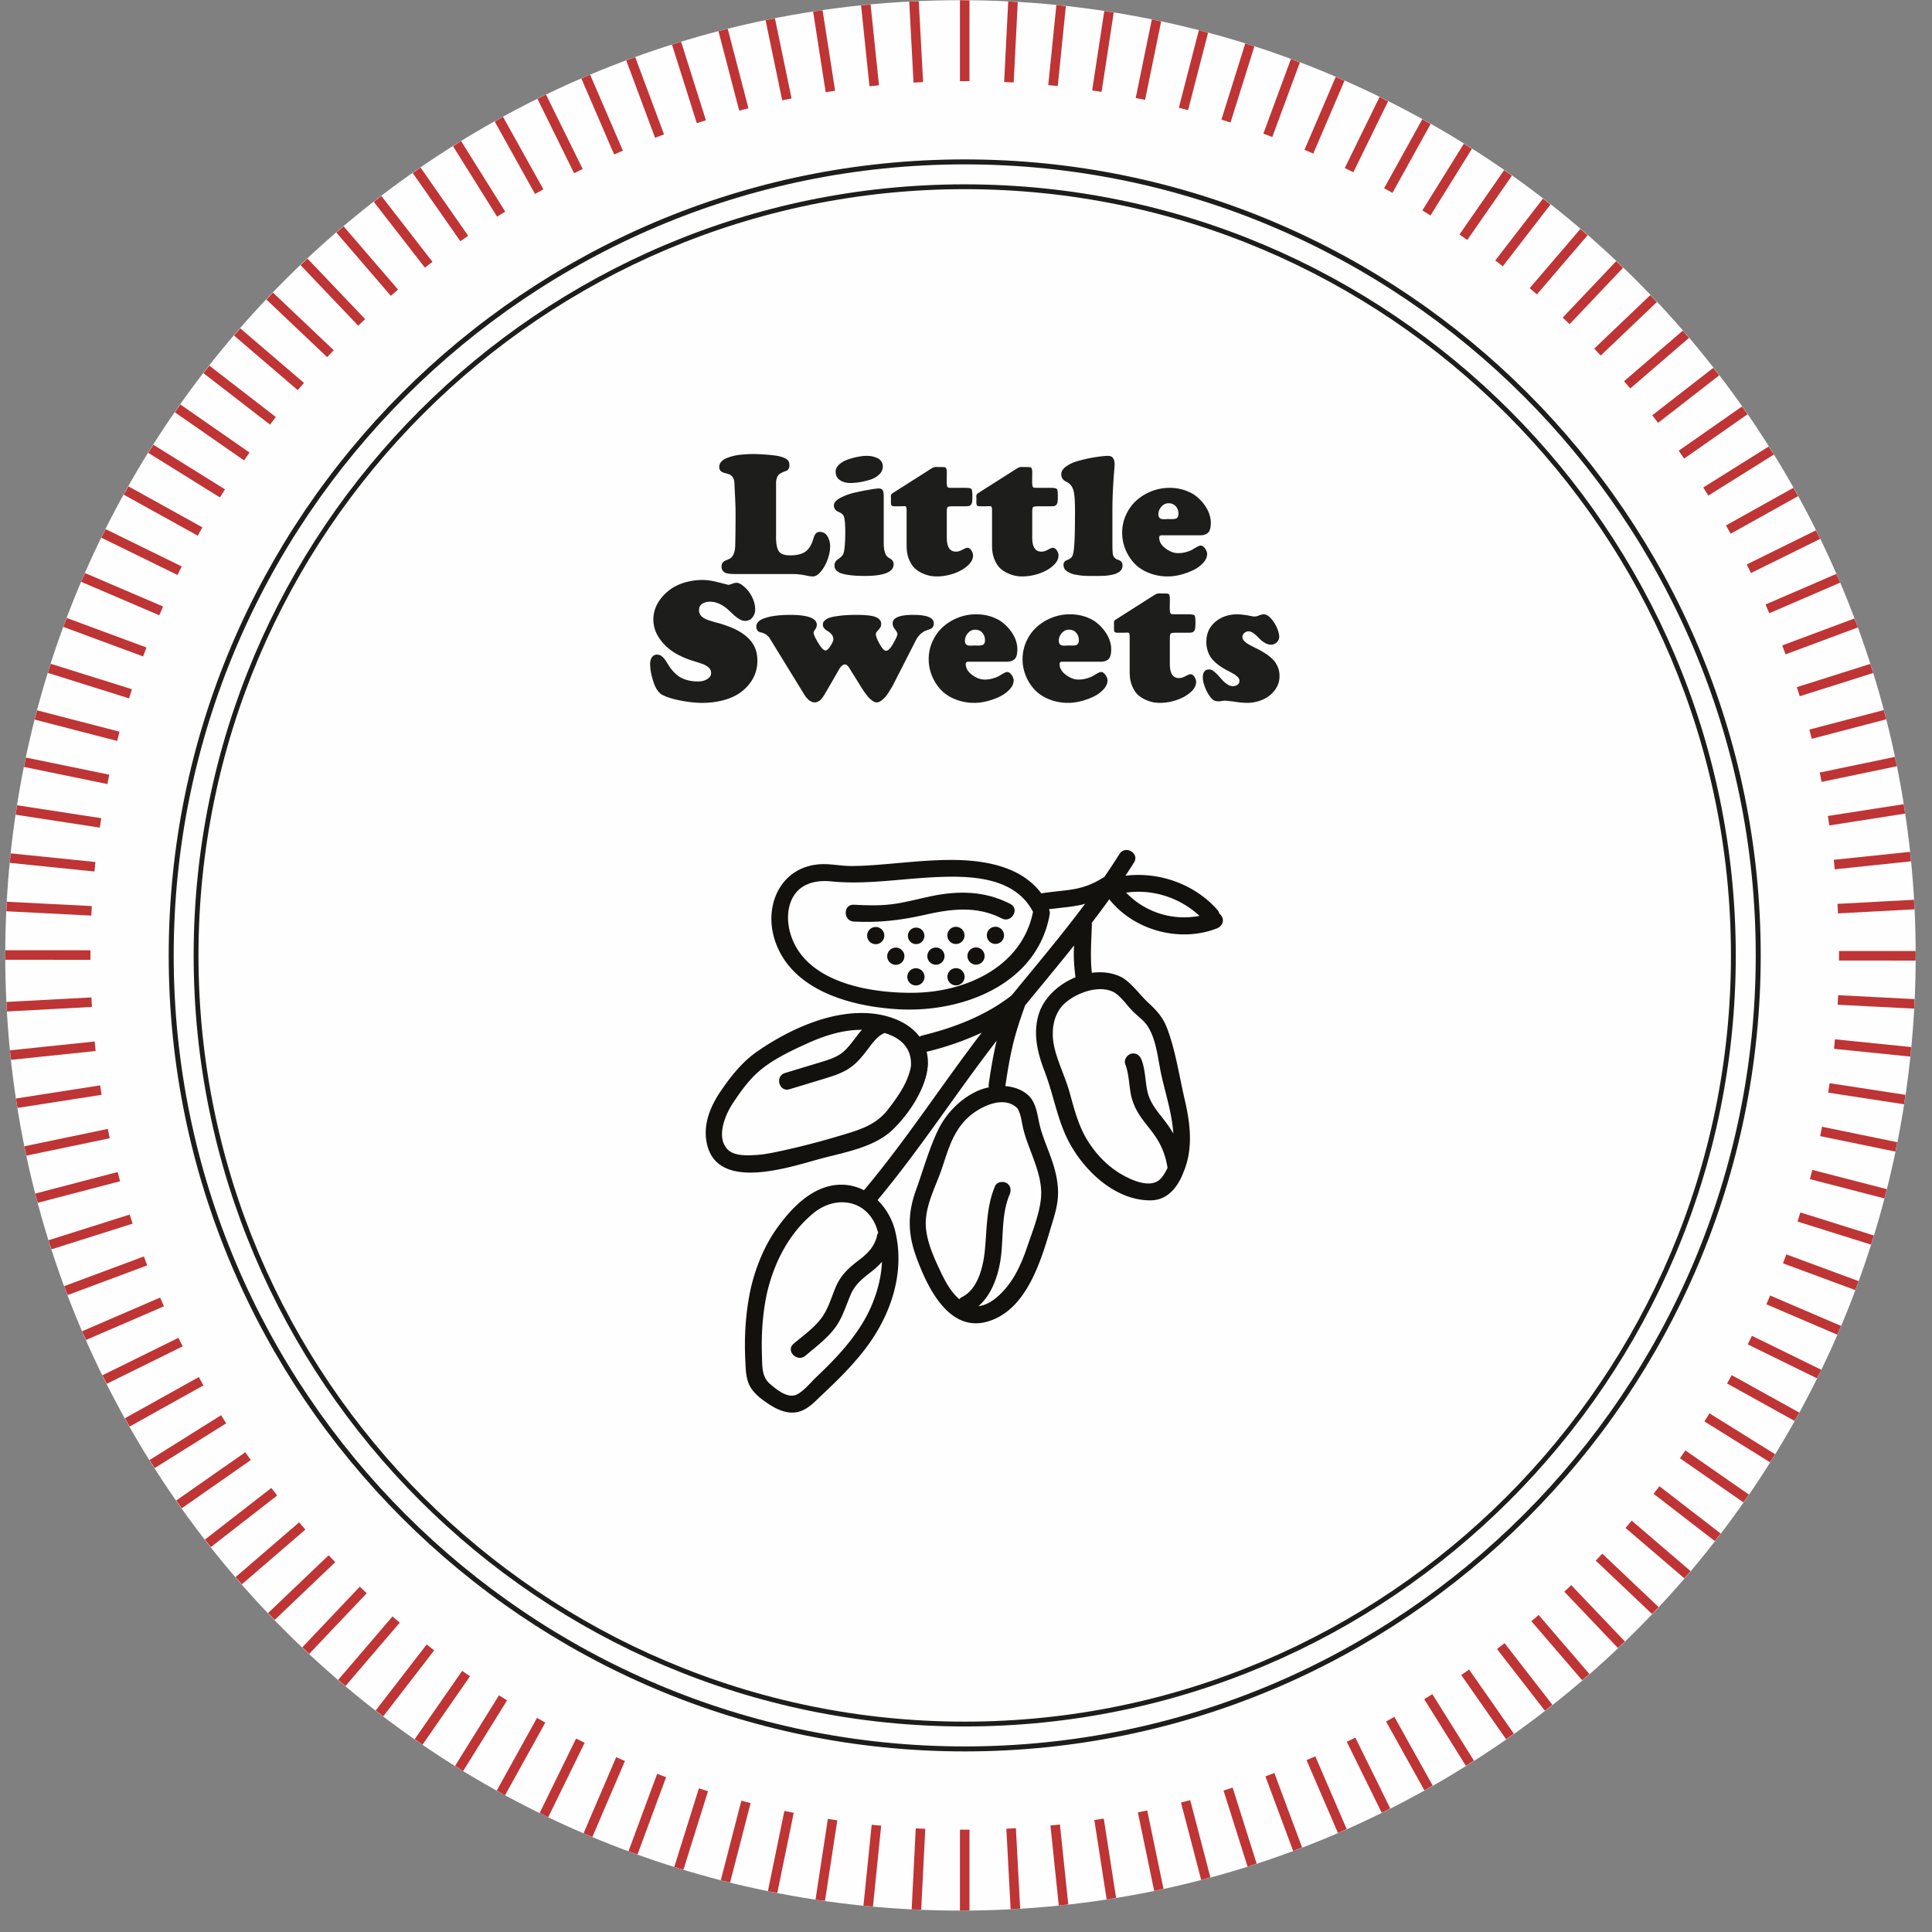
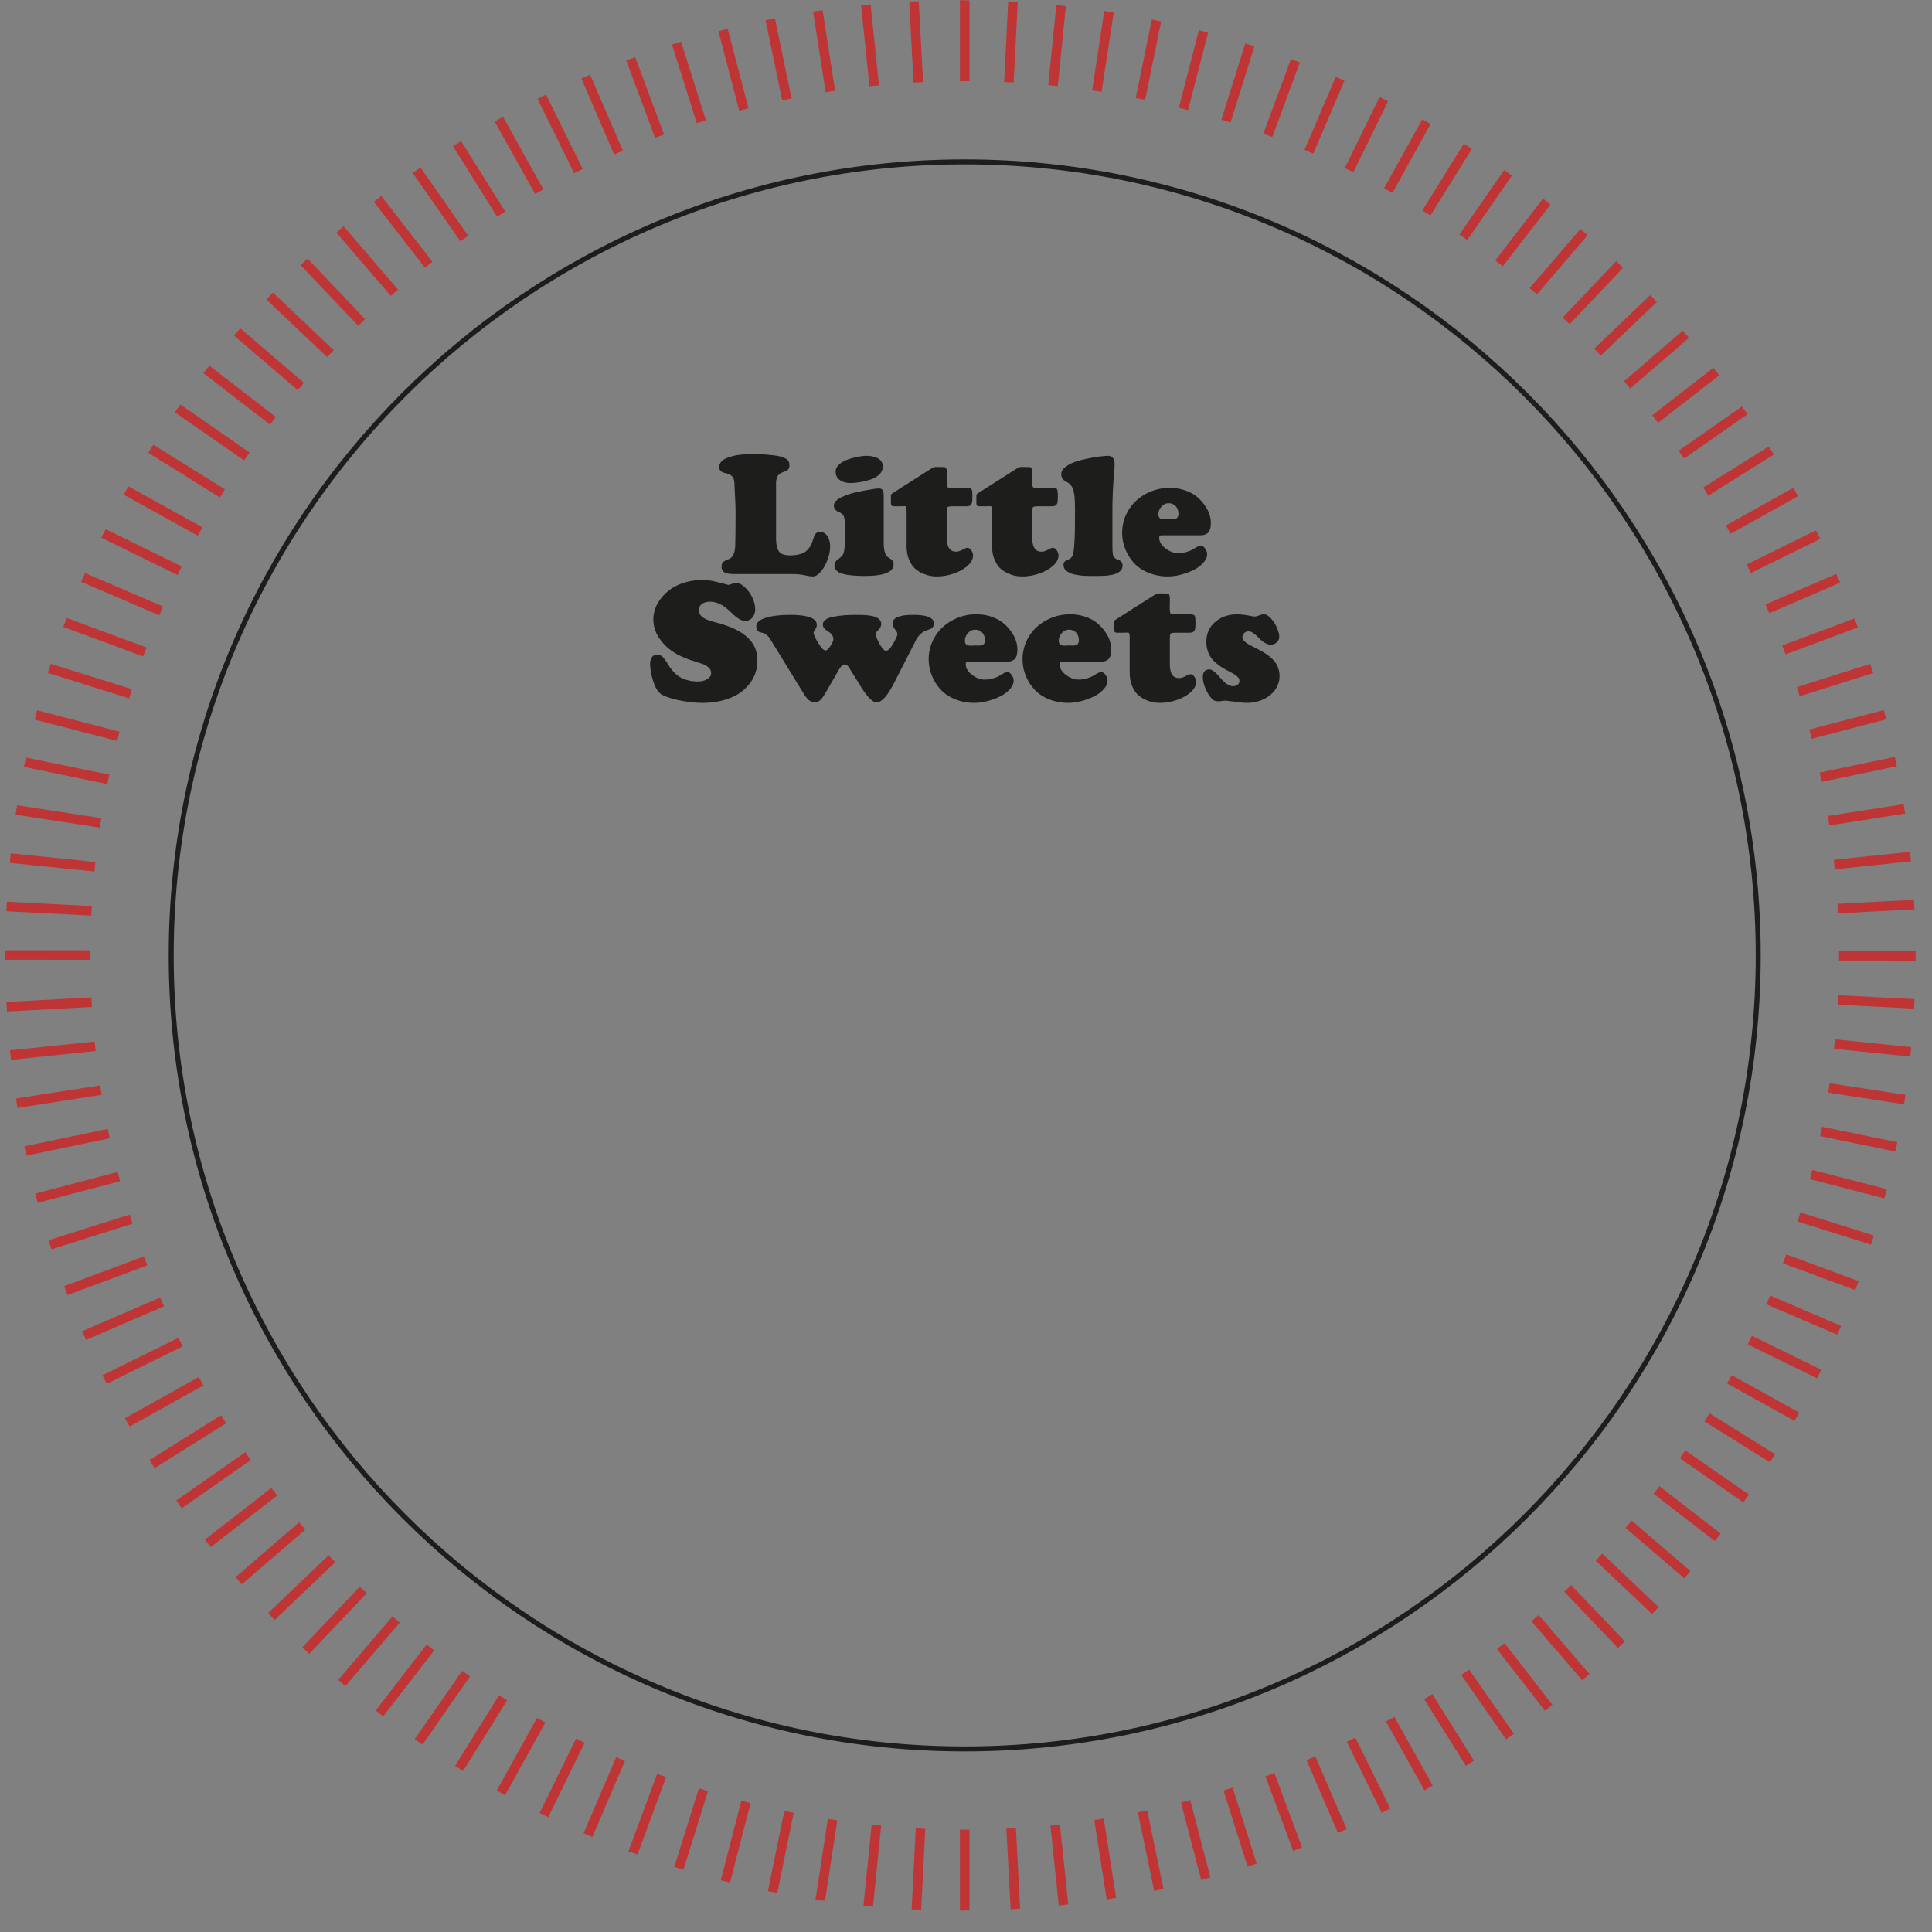
<svg xmlns="http://www.w3.org/2000/svg" width="172" height="172">
  <rect width="100%" height="100%" fill="#808080" stroke="none" />
  <g fill="none" fill-rule="evenodd">
-     <path fill="#FEFEFE" d="M170.547 85.056c0-46.966-38.073-85.039-85.039-85.039S.468 38.09.468 85.057c0 46.965 38.074 85.038 85.04 85.038 46.966 0 85.04-38.073 85.04-85.039" />
    <path fill="#BF3434" d="M86.31 7.22V.039c-.268-.003-.532-.021-.802-.021h-.047v7.204h.85ZM85.461 162.892v7.203l.047.001c.27 0 .534-.018.803-.02v-7.184h-.85ZM90.245 7.342l.362-7.16c-.283-.016-.563-.043-.848-.057l-.363 7.174.85.043ZM81.527 162.771l-.365 7.215c.281.014.567.01.849.021l.365-7.193-.849-.043ZM94.169 7.662 94.89.544c-.282-.031-.561-.071-.844-.1l-.724 7.132.846.086ZM77.603 162.45l-.732 7.21c.281.03.567.04.848.066l.73-7.19-.846-.085ZM98.07 8.18l1.08-7.06c-.28-.045-.558-.1-.839-.141l-1.08 7.072.84.129ZM73.702 161.933l-1.1 7.19c.28.041.564.066.844.106l1.096-7.167-.84-.129ZM101.942 8.894l1.432-6.981c-.278-.06-.551-.13-.83-.186l-1.435 6.996.833.17ZM69.83 161.22l-1.466 7.147c.277.056.56.095.837.15l1.462-7.128-.833-.17ZM105.77 9.803l1.78-6.884c-.274-.074-.542-.16-.818-.231l-1.783 6.902.822.213ZM66 160.31l-1.83 7.084c.274.071.553.128.828.196l1.826-7.067-.823-.213ZM109.55 10.904l2.12-6.769c-.27-.087-.534-.187-.805-.272l-2.126 6.787.811.254ZM62.221 159.209l-2.192 7c.27.084.544.159.816.242l2.188-6.988-.812-.254ZM113.269 12.195l2.452-6.634c-.265-.1-.524-.214-.791-.312l-2.458 6.651.797.295ZM58.504 157.918l-2.55 6.894c.267.099.534.192.8.287l2.547-6.886-.797-.295ZM116.917 13.673l2.776-6.483c-.259-.114-.514-.24-.775-.35l-2.782 6.498.781.335ZM54.855 156.44l-2.899 6.769c.26.112.52.225.781.334l2.9-6.769-.782-.334ZM120.486 15.333l3.091-6.315c-.254-.127-.502-.263-.757-.388l-3.098 6.329.764.374ZM51.286 154.78l-3.242 6.625c.254.125.504.257.76.379l3.246-6.631-.764-.373ZM123.967 17.171l3.396-6.132c-.247-.14-.489-.286-.738-.424l-3.402 6.144.744.412ZM47.805 152.94l-3.578 6.463c.247.138.487.288.736.423l3.585-6.473-.743-.412ZM127.35 19.183l3.69-5.934c-.238-.152-.474-.309-.715-.459l-3.697 5.944.723.45ZM44.422 150.93l-3.906 6.28c.241.15.474.311.716.46l3.912-6.292-.722-.449ZM130.627 21.363l3.974-5.723c-.23-.164-.46-.33-.692-.492l-3.979 5.731.697.484ZM41.145 148.75l-4.224 6.083c.233.162.459.333.693.492l4.229-6.091-.698-.484ZM133.79 23.707l4.246-5.501c-.222-.175-.443-.352-.668-.525l-4.25 5.506.671.52ZM37.982 146.406l-4.532 5.87c.224.174.443.354.668.525l4.537-5.875-.673-.52ZM136.83 26.207l4.508-5.266c-.213-.186-.427-.373-.642-.557l-4.512 5.27.646.553ZM34.942 143.906l-4.83 5.642c.214.185.425.374.642.556l4.834-5.645-.646-.553ZM139.74 28.858l4.76-5.021-.616-.587-4.76 5.023.616.585ZM32.032 141.255l-5.118 5.4c.205.194.408.392.615.585l5.12-5.4-.617-.585ZM142.512 31.652l4.998-4.766c-.193-.207-.39-.41-.586-.615l-4.998 4.766.586.615ZM29.26 138.46l-5.395 5.144c.195.206.39.411.587.615l5.394-5.143-.587-.615ZM145.14 34.583l5.225-4.501c-.183-.216-.37-.428-.556-.642l-5.224 4.499.555.644ZM26.632 135.529l-5.659 4.874c.185.215.37.43.557.643l5.657-4.872-.555-.645ZM147.615 37.643l5.441-4.227c-.172-.225-.35-.445-.525-.668l-5.437 4.224.521.671ZM24.156 132.47l-5.91 4.59c.173.224.35.447.525.67l5.906-4.589-.52-.672ZM149.934 40.825l5.643-3.943c-.16-.234-.33-.461-.492-.693l-5.637 3.939.486.697ZM21.838 129.288l-6.148 4.296c.162.233.328.462.493.693l6.142-4.292-.487-.697ZM152.088 44.12l5.833-3.652c-.149-.24-.308-.476-.459-.716l-5.825 3.646.451.721ZM19.684 125.994l-6.372 3.988c.15.24.306.477.46.716l6.363-3.983-.45-.721ZM154.072 47.518l6.008-3.35c-.137-.249-.285-.49-.424-.737l-5.998 3.345.414.742ZM17.7 122.594l-6.58 3.67c.137.248.283.49.423.736l6.57-3.664-.414-.742ZM155.883 51.014l6.168-3.042c-.124-.255-.261-.502-.388-.756l-6.155 3.035.375.763ZM15.889 119.1l-6.771 3.338c.125.255.26.503.387.757l6.76-3.333-.376-.762ZM157.514 54.595l6.312-2.725c-.11-.26-.236-.514-.35-.774l-6.298 2.72.336.78ZM14.257 115.517l-6.944 2.998c.112.261.236.515.35.775l6.931-2.993-.337-.78ZM158.963 58.256l6.437-2.401c-.097-.267-.21-.526-.31-.792l-6.424 2.396.297.797ZM12.81 111.857l-7.099 2.647c.098.267.211.526.312.79l7.083-2.64-.297-.797ZM160.224 61.984l6.542-2.07c-.084-.27-.18-.537-.265-.807l-6.533 2.066.256.811ZM11.547 108.128l-7.23 2.288c.083.271.184.535.271.805l7.216-2.282-.257-.81ZM161.296 65.772l6.628-1.734c-.07-.275-.148-.547-.22-.821l-6.623 1.733.215.822ZM10.476 104.34l-7.34 1.92c.07.276.155.545.23.82l7.325-1.917-.215-.822ZM162.175 69.609l6.698-1.395c-.056-.278-.118-.554-.177-.831l-6.695 1.394.174.832ZM9.598 100.504 2.17 102.05c.056.279.125.553.184.83l7.416-1.544-.173-.832ZM162.858 73.485l6.752-1.053c-.042-.28-.09-.559-.133-.839l-6.75 1.052.13.84ZM8.914 96.628l-7.492 1.168c.042.28.094.559.138.839l7.485-1.167-.13-.84ZM163.344 77.392l6.789-.71c-.028-.282-.061-.563-.091-.845l-6.786.709.088.846ZM8.428 92.721l-7.54.788c.029.283.066.563.097.845l7.53-.787-.087-.846ZM163.632 81.317l6.812-.365c-.014-.284-.035-.565-.051-.848l-6.806.364.045.849ZM8.14 88.796.572 89.2c.014.284.037.565.053.849l7.56-.405-.047-.85ZM163.722 85.514l6.814.003c0-.154.012-.306.012-.46 0-.13-.01-.259-.01-.39l-6.816-.003v.85ZM8.05 84.599l-7.57-.003c0 .154-.011.306-.011.46 0 .13.01.259.01.389l7.571.004v-.85ZM163.599 89.448l6.81.348c.016-.283.028-.566.04-.849l-6.807-.348-.043.85ZM8.173 80.665.61 80.279c-.016.282-.029.565-.042.848l7.562.387.043-.85ZM163.277 93.372l6.791.692c.03-.281.054-.564.081-.846l-6.786-.692-.086.846ZM8.495 76.741l-7.538-.768c-.03.281-.057.563-.084.845l7.536.77.086-.847ZM162.758 97.274l6.756 1.036c.043-.28.081-.561.122-.841l-6.749-1.035-.129.84ZM9.014 72.84l-7.492-1.15c-.044.28-.086.56-.128.84l7.491 1.15.13-.84ZM162.041 101.144l6.703 1.378c.058-.277.111-.556.166-.834l-6.697-1.377-.172.833ZM9.73 68.968l-7.424-1.526c-.058.277-.118.554-.173.833l7.426 1.526.171-.833ZM161.131 104.974l6.631 1.716c.072-.274.141-.548.21-.823l-6.628-1.716-.213.823ZM10.64 65.14l-7.334-1.9c-.072.274-.15.546-.22.822l7.342 1.9.213-.823ZM160.028 108.752l6.541 2.051c.085-.27.172-.54.255-.811l-6.542-2.052-.254.812ZM11.744 61.36 4.52 59.095c-.087.27-.182.536-.266.808l7.236 2.27.254-.813ZM158.735 112.47l6.433 2.38c.1-.265.203-.528.3-.794l-6.438-2.383-.295.797ZM13.037 57.643l-7.093-2.625c-.1.265-.214.524-.312.791l7.11 2.631.295-.797ZM157.257 116.118l6.307 2.704c.113-.26.235-.515.345-.777l-6.318-2.708-.334.78ZM14.516 53.995 7.575 51.02c-.114.26-.24.513-.35.775l6.956 2.982.335-.78ZM155.595 119.686l6.166 3.021c.126-.254.264-.501.387-.756l-6.18-3.029-.373.764ZM16.177 50.426l-6.77-3.317c-.127.254-.264.502-.388.757l6.784 3.324.374-.764ZM153.755 123.167l6.008 3.33c.138-.247.288-.488.424-.737l-6.02-3.337-.412.744ZM18.017 46.947l-6.581-3.648c-.14.247-.287.488-.424.737l6.593 3.654.412-.743ZM151.741 126.547l5.836 3.633c.151-.24.31-.474.458-.715l-5.845-3.639-.449.721ZM20.03 43.565l-6.375-3.968c-.152.239-.31.474-.459.715l6.385 3.975.45-.722ZM149.56 129.824l5.649 3.926c.162-.232.332-.46.492-.692l-5.656-3.931-.484.697ZM22.212 40.288l-6.154-4.277c-.164.232-.33.46-.493.693l6.162 4.282.485-.698ZM147.215 132.986l5.449 4.21c.174-.223.353-.442.525-.668l-5.454-4.214-.52.672ZM24.557 37.127l-5.918-4.573c-.175.222-.353.443-.526.668l5.924 4.578.52-.673ZM144.714 136.025l5.235 4.486c.185-.214.374-.425.556-.642l-5.238-4.49-.553.646ZM27.058 34.087 21.39 29.23c-.186.213-.372.426-.556.642l5.672 4.861.553-.646ZM142.062 138.934l5.01 4.753c.195-.206.393-.409.587-.616l-5.011-4.754-.586.617ZM29.71 31.179l-5.407-5.13-.586.616 5.408 5.13.585-.616ZM139.267 141.705l4.772 5.01c.206-.195.412-.39.615-.586l-4.772-5.01-.615.586ZM32.506 28.408l-5.132-5.387c-.207.193-.41.39-.615.586l5.132 5.387.615-.586ZM136.334 144.332l4.524 5.257c.215-.185.43-.37.642-.557l-4.52-5.255-.646.555ZM35.438 25.781l-4.847-5.632c-.216.183-.428.372-.642.557l4.844 5.63.645-.555ZM133.273 146.806l4.264 5.493c.224-.173.446-.349.669-.525l-4.261-5.489-.672.521ZM38.5 23.307l-4.55-5.862c-.226.172-.446.35-.67.525l4.547 5.858.672-.521ZM130.091 149.123l3.992 5.718c.233-.162.462-.328.693-.492l-3.988-5.712-.697.486ZM41.681 20.99l-4.243-6.078c-.233.161-.46.33-.692.493l4.238 6.071.697-.486ZM126.795 151.276l3.71 5.93c.24-.15.477-.305.715-.458l-3.704-5.923-.72.45ZM44.977 18.837 41.05 12.56c-.241.149-.475.308-.715.459l3.92 6.269.72-.451ZM123.396 153.26l3.416 6.13c.248-.138.49-.284.737-.424l-3.411-6.12-.742.413ZM48.377 16.854l-3.6-6.46c-.248.136-.49.285-.736.424l3.594 6.45.742-.414ZM119.9 155.068l3.112 6.317c.254-.125.503-.26.756-.387l-3.106-6.305-.762.375ZM51.873 15.044l-3.264-6.626c-.256.124-.503.262-.757.388l3.258 6.614.763-.376ZM116.317 156.698l2.798 6.487c.26-.112.515-.236.775-.35l-2.792-6.473-.781.336ZM55.455 13.415l-2.918-6.766c-.26.11-.517.23-.777.344l2.915 6.759.78-.337ZM112.655 158.145l2.474 6.64c.266-.099.526-.21.791-.312l-2.468-6.625-.797.297ZM59.116 11.968l-2.565-6.886c-.267.096-.53.199-.796.298l2.564 6.885.797-.297ZM108.927 159.405l2.14 6.776c.27-.085.536-.185.806-.272l-2.135-6.76-.811.256ZM62.845 10.708l-2.207-6.987c-.27.083-.542.167-.812.252l2.208 6.991.811-.256ZM105.139 160.474l1.8 6.894c.275-.072.544-.158.818-.232l-1.796-6.877-.822.215ZM66.633 9.638l-1.845-7.067c-.275.07-.55.135-.825.206l1.848 7.076.822-.215ZM101.301 161.352l1.453 6.991c.278-.057.55-.13.828-.19l-1.449-6.975-.832.174ZM70.47 8.762l-1.48-7.128c-.278.055-.558.103-.835.16l1.483 7.14.832-.172ZM97.425 162.033l1.099 7.07c.282-.042.557-.102.837-.148l-1.096-7.053-.84.13ZM74.347 8.08 73.232.91c-.28.042-.562.074-.842.117l1.117 7.184.84-.131ZM93.518 162.518l.742 7.131c.283-.029.561-.075.844-.107l-.74-7.112-.846.088ZM78.254 7.595 77.506.404c-.282.026-.566.043-.847.072l.749 7.207.846-.088ZM89.593 162.804l.381 7.174c.284-.015.564-.047.848-.064l-.38-7.155-.849.045ZM82.18 7.308 81.795.111c-.282.012-.567.016-.849.031l.383 7.211.85-.045Z" />
-     <path fill="#1D1D1B" d="M85.883 16.841c-37.612 0-68.213 30.601-68.213 68.218 0 37.612 30.601 68.213 68.213 68.213 37.617 0 68.218-30.601 68.218-68.213 0-37.617-30.6-68.218-68.218-68.218m0 136.86c-37.852 0-68.643-30.79-68.643-68.642 0-37.853 30.791-68.648 68.643-68.648 37.852 0 68.647 30.795 68.647 68.648 0 37.852-30.795 68.642-68.647 68.642" />
    <path fill="#1D1D1B" d="M85.883 14.634c-38.829 0-70.42 31.59-70.42 70.425 0 38.829 31.591 70.42 70.42 70.42 38.834 0 70.425-31.591 70.425-70.42 0-38.834-31.59-70.425-70.425-70.425m0 141.289c-39.077 0-70.864-31.787-70.864-70.864 0-39.077 31.787-70.868 70.864-70.868 39.077 0 70.868 31.79 70.868 70.868 0 39.077-31.79 70.864-70.868 70.864" />
-     <path fill="#13110E" d="M89.95 80.474c-2.281-1.172-4.626-1.197-7.092-.681-1.167.243-2.322.573-3.508.715-1.11.133-2.226.096-3.338.037-.965-.052-.962 1.449 0 1.5 2.16.114 4.146-.105 6.252-.586 2.382-.544 4.67-.85 6.929.31.857.44 1.617-.853.757-1.295" />
-     <path fill="#13110E" d="M100.255 79.469c2.36-.34 4.789.444 6.53 2.068a7.157 7.157 0 0 1-6.53-2.068m-7.59 27.302c-.159 1.395-.754 2.874-1.205 4.2-.444 1.31-1.003 2.622-1.899 3.69-.611.73-1.486 1.525-2.452 1.622 1.103-.94 1.678-2.5 1.922-3.874.355-2 .047-4.154.851-6.06.159-.376.11-.8-.269-1.026-.312-.187-.869-.104-1.026.269-.778 1.842-.716 3.744-.906 5.695-.142 1.45-.595 3.458-2.023 4.177a.713.713 0 0 0-.251.199c-.747-.63-1.259-1.587-1.658-2.43-.663-1.398-1.431-3.067-1.322-4.65.111-1.614.957-3.134 1.458-4.648.538-1.63.997-3.254 2.304-4.455 1.015-.933 3.162-2.035 4.388-.81.309.516.365 1.11.491 1.692.165.762.457 1.492.728 2.222.499 1.342 1.035 2.727.869 4.187m6.55-18.411c.65.434 1.049 1.064 1.583 1.618.44.455.998.822 1.353 1.354.812 1.216.933 2.97 1.241 4.367.35 1.593.957 3.439 1.065 5.218-.334-.583-.74-1.115-1.162-1.647-.526-.663-.984-1.325-1.157-2.167-.19-.924-.172-1.876-.514-2.767-.145-.378-.504-.64-.922-.524-.362.1-.67.543-.524.923.321.838.327 1.729.483 2.604.157.876.548 1.646 1.078 2.354.5.668 1.053 1.29 1.455 2.025.383.698.635 1.472.748 2.262-.136.283-.294.56-.496.825-.887 1.168-2.811.23-3.807-.382-1.129-.697-2.068-1.701-2.775-2.818-.857-1.353-1.221-2.86-1.65-4.383-.382-1.356-1.04-2.633-1.352-4.007-.313-1.375-.126-2.99 1-3.951 1.071-.916 3.048-1.63 4.353-.904m-21.031 21.392c-.037.065-.075.127-.094.213-.214.99-.82 1.616-1.608 2.21-.857.645-1.576 1.29-2.024 2.286-.424.943-.673 1.978-1.287 2.827-.674.93-1.658 1.608-2.521 2.346-.735.628.33 1.685 1.061 1.06.914-.781 1.886-1.496 2.617-2.463.687-.91.975-1.986 1.425-3.013.436-.993 1.201-1.504 2.022-2.162.277-.222.52-.47.745-.727-.076 1.89-.746 3.809-1.659 5.347-.735 1.239-1.65 2.349-2.642 3.39a45.222 45.222 0 0 1-1.555 1.542c-.507.483-1.067 1.197-1.692 1.524-.825.43-1.846-.428-2.434-.938-.74-.643-.67-1.588-.703-2.5-.067-1.876.052-3.745.449-5.582.636-2.72 1.935-5.275 4.106-7.086 1.849-1.542 4.492-1.345 5.548 1.014.103.23.171.473.246.712m.861-10.967c-1.103 1.433-2.652 1.838-4.316 2.338a68.34 68.34 0 0 1-4.939 1.286c-.806.178-1.62.358-2.446.413-.763.05-1.951.117-2.546-.473-1.089-1.08-.236-3.11.447-4.136.708-1.065 1.458-2.122 2.449-2.946 1.18-.982 2.693-1.697 4.081-2.333 1.415-.648 2.95-1.17 4.517-1.242.145-.006.294-.01.445-.008-.055.06-.112.117-.165.18-.466.567-.866 1.195-1.405 1.697-.62.578-1.465.808-2.257 1.049-1.008.306-2.016.61-3.024.917-.921.279-.528 1.727.399 1.446l2.947-.893c.897-.273 1.823-.548 2.583-1.118.621-.465 1.076-1.074 1.542-1.686.375-.492.804-1.071 1.398-1.312 1.364.406 2.452 1.3 2.342 2.964-.261 1.458-1.163 2.702-2.052 3.857m2.401-10.403c-3.725.066-9.309-.79-10.901-4.751-.464-1.154-.581-2.564.014-3.694.678-1.286 2.077-1.604 3.429-1.47 3.026.303 6.021-.21 9.044-.364 3.181-.161 7.26-.134 8.934 3.075-.974 4.879-5.937 7.123-10.52 7.204m24.018 15.724c.053-.15.106-.3.151-.45.569-1.893.296-3.868-.143-5.755-.485-2.088-.808-4.341-1.565-6.348-.358-.95-.911-1.575-1.645-2.251-.797-.734-1.376-1.627-2.29-2.237-.834-.464-1.805-.59-2.771-.458-.15-1.4-.047-2.885.007-4.324.002-.04-.016-.075-.021-.113.536-.7 1.064-1.407 1.578-2.124.021.033.035.069.06.1 2.217 2.712 6.226 3.773 9.494 2.513.378-.145.639-.504.524-.922a.778.778 0 0 0-.284-.39.754.754 0 0 0-.168-.331c-2.025-2.304-5.179-3.426-8.198-3.053.259-.392.519-.783.768-1.182.513-.821-.784-1.574-1.295-.757a58.472 58.472 0 0 1-1.362 2.067c-.022.01-.043.01-.065.024-.858.534-1.598.852-2.601 1.038a9.166 9.166 0 0 1-.289.049c-.061.01-.122.018-.184.027l-.017.003h-.007c-.234.03-.468.057-.702.083a55.94 55.94 0 0 0-1.736.214c-1.93-2.57-5.461-3.027-8.573-2.966-1.97.039-3.929.267-5.893.419-.847.066-1.698.122-2.549.114-.885-.01-1.769-.206-2.652-.156-3.488.2-5.056 3.599-4.071 6.71 1.435 4.536 6.811 5.969 11.047 6.203 5.663.313 12.328-2.204 13.439-8.443a.737.737 0 0 0-.056-.433l.006-.036c.89-.112 1.817-.183 2.708-.355.167-.033.33-.08.494-.124-2.081 2.787-4.327 5.449-6.535 8.147-2.279 1.798-5.167 2.903-7.965 3.578a.704.704 0 0 0-.234.11c-.904-1.207-2.513-1.88-4.161-2.058-3.562-.387-7.42 1.376-10.287 3.365-1.337.928-2.321 2.17-3.234 3.5-.976 1.427-1.661 3.089-1.224 4.842 1.035 4.15 7.432 1.922 10.133 1.2 2.07-.553 4.721-1.002 6.328-2.527 1.416-1.342 2.847-3.461 3.144-5.411.005-.034-.005-.061-.004-.094.008-.036.027-.065.031-.105.045-.5.003-.956-.099-1.376h.006a25.885 25.885 0 0 0 4.898-1.7c-3.552 4.637-6.723 9.556-10.483 14.03-1.056-.541-2.308-.677-3.61-.21-1.673.602-3.017 2.054-4.041 3.456-1.193 1.635-1.97 3.542-2.429 5.504-.448 2.076-.588 4.197-.488 6.316.039.809.033 1.72.451 2.443.399.689 1.158 1.227 1.82 1.643.706.443 1.567.782 2.412.589.883-.203 1.524-.936 2.159-1.532 1.369-1.284 2.707-2.602 3.848-4.098 2.242-2.937 3.542-6.691 2.678-10.385a5.848 5.848 0 0 0-1.59-2.85c3.788-4.538 6.99-9.52 10.603-14.194-.301 1.263-.514 2.547-.703 3.83-.017.112-.012.222.006.328a4.905 4.905 0 0 0-.892.27c-1.598.683-2.918 2.034-3.658 3.594-.793 1.672-1.301 3.527-1.931 5.266-.752 2.078-.742 3.874.012 5.95.929 2.558 2.834 6.733 6.285 5.79 3.434-.936 4.748-5.176 5.637-8.165.297-.997.647-1.981.701-3.03.052-.998-.158-1.997-.461-2.943-.331-1.031-.789-2.021-1.085-3.063-.254-.895-.282-1.842-.81-2.638-.019-.03-.046-.042-.068-.068-.019-.027-.025-.057-.049-.084-.557-.62-1.367-.92-2.212-.987.198-1.337.414-2.674.746-3.986.275-1.087.64-2.148 1.016-3.204 1.457-1.777 2.926-3.541 4.358-5.334-.009.2-.021.4-.024.602-.013.75.053 1.49.148 2.232-1.515.618-2.819 1.823-3.27 3.284-.532 1.722-.109 3.454.517 5.08.718 1.86 1.057 3.863 1.872 5.684 1.273 2.84 4.244 5.847 7.583 5.81 1.373-.014 2.223-.977 2.755-2.117" />
-     <path fill="#13110E" d="M85.105 84.042a.765.765 0 1 0-.002-1.53.765.765 0 0 0 .002 1.53M88.618 82.504a.765.765 0 1 0 .003 1.53.765.765 0 0 0-.003-1.53M81.535 84.05a.734.734 0 1 0-.003-1.467.734.734 0 0 0 .003 1.467M77.961 82.527a.765.765 0 1 0 .003 1.53.765.765 0 0 0-.003-1.53M86.891 84.349a.765.765 0 1 0 .003 1.53.765.765 0 0 0-.003-1.53M83.32 84.356a.765.765 0 1 0 .003 1.53.765.765 0 0 0-.002-1.53M79.75 84.364a.765.765 0 1 0 .003 1.53.765.765 0 0 0-.003-1.53M85.11 86.194a.765.765 0 1 0 .002 1.53.765.765 0 0 0-.002-1.53M81.54 86.201a.765.765 0 1 0 .002 1.53.765.765 0 0 0-.003-1.53" />
    <path fill="#1D1D1B" d="M70.497 51.106h-5.013c-.445 0-.747-.037-.908-.11-.22-.107-.333-.29-.338-.55 0-.166.041-.292.121-.377a.775.775 0 0 1 .297-.194c.117-.044.235-.1.352-.165.117-.066.218-.194.304-.385.085-.19.133-.447.143-.77.02-.732.03-1.714.03-2.945 0-.352-.017-.84-.049-1.462l-.054-1.118c-.005-.235-.055-.418-.15-.55a.69.69 0 0 0-.34-.263 5.09 5.09 0 0 0-.394-.114.763.763 0 0 1-.329-.168c-.09-.081-.136-.2-.136-.356 0-.176.058-.331.172-.465.115-.134.273-.242.473-.323a4.406 4.406 0 0 1 1.327-.315 11.308 11.308 0 0 1 1.121-.055c.42.01.794.028 1.121.055.327.027.601.056.821.088.22.032.407.075.56.128.154.054.273.105.356.154a.56.56 0 0 1 .194.183.582.582 0 0 1 .085.195c.01.056.014.128.014.216a.54.54 0 0 1-.088.326.444.444 0 0 1-.22.165 2.94 2.94 0 0 0-.285.113 2.007 2.007 0 0 0-.286.158.64.64 0 0 0-.22.308 1.477 1.477 0 0 0-.088.55v4.777c0 .582.082.995.245 1.239.164.244.497.366 1.001.366.347 0 .646-.037.897-.113.252-.076.444-.176.576-.301.132-.124.242-.261.33-.41.087-.15.154-.297.201-.443.046-.147.092-.282.136-.407a.73.73 0 0 1 .187-.301.437.437 0 0 1 .311-.113c.308 0 .54.132.696.396.157.263.235.562.235.894 0 .38-.08.78-.239 1.202-.158.42-.357.77-.597 1.05-.239.282-.47.422-.696.422-.083 0-.163-.004-.238-.014a3.711 3.711 0 0 1-.27-.048 6.608 6.608 0 0 0-.24-.047 5.573 5.573 0 0 0-1.128-.103M78.594 41.527a.963.963 0 0 1-.322.718 2.06 2.06 0 0 1-.814.462c-.327.102-.64.177-.938.223a5.3 5.3 0 0 1-.82.07c-.357 0-.664-.084-.92-.253-.257-.169-.385-.424-.385-.766 0-.229.105-.439.315-.63.21-.19.47-.338.777-.443a6.54 6.54 0 0 1 .901-.242c.293-.056.545-.084.755-.084.166 0 .327.014.484.044.156.03.31.078.462.146a.898.898 0 0 1 .366.297.763.763 0 0 1 .14.458m.08 2.616v4.185c0 .327.03.593.091.8.061.204.135.344.22.42.086.076.171.137.257.183a.703.703 0 0 1 .22.187.525.525 0 0 1 .091.33c0 .684-.86 1.026-2.58 1.026-.493 0-.916-.022-1.267-.066a4.266 4.266 0 0 1-.796-.158 1.063 1.063 0 0 1-.414-.238.669.669 0 0 1-.175-.245.833.833 0 0 1-.03-.239c0-.122.033-.23.1-.326a.818.818 0 0 1 .226-.224c.086-.053.175-.124.268-.212a.796.796 0 0 0 .198-.278c.097-.259.153-.798.165-1.616.012-.818-.024-1.364-.107-1.638a.525.525 0 0 0-.194-.293 1.104 1.104 0 0 0-.304-.173.652.652 0 0 1-.279-.2.557.557 0 0 1-.124-.375c0-.244.195-.47.586-.677a5.32 5.32 0 0 1 1.352-.48c.511-.113.956-.2 1.334-.26a6.65 6.65 0 0 1 .693-.092c.2 0 .328.058.385.175.056.117.084.28.084.484M84.29 45.624v2.242c0 .831.272 1.246.82 1.246.171 0 .363-.057.575-.172.212-.115.355-.172.43-.172.14 0 .261.077.362.231.1.153.15.306.15.458 0 .317-.163.621-.488.912-.325.291-.736.522-1.235.692a4.6 4.6 0 0 1-1.502.257 3.39 3.39 0 0 1-.575-.05 3.152 3.152 0 0 1-.693-.225 2.475 2.475 0 0 1-.696-.45c-.2-.186-.37-.45-.513-.796-.142-.344-.212-.743-.212-1.198v-3.093c0-.249-.025-.388-.074-.417a.21.21 0 0 0-.095-.026 2.552 2.552 0 0 0-.216.004 5.82 5.82 0 0 1-.275.007h-.396a.801.801 0 0 1-.168-.014.256.256 0 0 1-.059-.019.15.15 0 0 1-.037-.025.274.274 0 0 1-.047-.066.267.267 0 0 1-.022-.096l-.008-.102a1.978 1.978 0 0 1 0-.158 2.227 2.227 0 0 0 0-.297 3.448 3.448 0 0 1-.003-.117c0-.024.003-.056.011-.095a.187.187 0 0 1 .044-.095.526.526 0 0 1 .084-.074l3.422-2.176c.074-.044.13-.077.17-.099a.445.445 0 0 1 .135-.048c.051-.01.086-.016.106-.018.02-.003.073-.003.161 0l.213.004c.288 0 .454.01.498.03.078.038.122.162.132.372v.228c0 .068 0 .178-.004.33l-.003.336c0 .074.003.155.01.243a.64.64 0 0 0 .041.197c.02.054.061.087.124.1.064.012.201.018.411.018h1.055c.318 0 .505.034.561.102.056.068.084.277.084.623 0 .225-.007.395-.022.51a.476.476 0 0 1-.106.267.345.345 0 0 1-.202.117 2.092 2.092 0 0 1-.359.022h-1.04c-.264 0-.422.025-.473.073-.052.05-.077.208-.077.477M91.896 45.624v2.242c0 .831.274 1.246.821 1.246.171 0 .364-.057.575-.172.212-.115.355-.172.43-.172.14 0 .261.077.362.231.1.153.151.306.151.458 0 .317-.164.621-.488.912-.325.291-.737.522-1.235.692a4.61 4.61 0 0 1-1.503.257 3.4 3.4 0 0 1-.575-.05 3.13 3.13 0 0 1-.692-.225 2.466 2.466 0 0 1-.697-.45c-.2-.186-.37-.45-.512-.796-.143-.344-.213-.743-.213-1.198v-3.093c0-.249-.025-.388-.073-.417a.218.218 0 0 0-.096-.026 2.556 2.556 0 0 0-.216.004 5.78 5.78 0 0 1-.274.007h-.397a.801.801 0 0 1-.098-.004c-.022-.002-.045-.006-.07-.01a.246.246 0 0 1-.058-.019.157.157 0 0 1-.038-.025.274.274 0 0 1-.047-.066.267.267 0 0 1-.022-.096l-.008-.102a1.978 1.978 0 0 1 0-.158 2.227 2.227 0 0 0 0-.297 3.448 3.448 0 0 1-.003-.117c0-.024.003-.056.011-.095a.187.187 0 0 1 .044-.095.526.526 0 0 1 .084-.074l3.423-2.176.168-.099a.455.455 0 0 1 .136-.048c.051-.01.087-.016.106-.018.02-.003.073-.003.161 0l.213.004c.288 0 .454.01.498.03.078.038.122.162.132.372v.228c0 .068 0 .178-.004.33l-.003.336c0 .074.003.155.011.243.007.088.02.153.04.197.02.054.061.087.125.1.063.012.2.018.41.018h1.055c.318 0 .506.034.56.102.057.068.086.277.086.623 0 .225-.008.395-.023.51a.476.476 0 0 1-.106.267.342.342 0 0 1-.2.117 2.1 2.1 0 0 1-.36.022h-1.04c-.265 0-.423.025-.474.073-.052.05-.077.208-.077.477M99.034 45.506v2.91c0 .547.02.884.059 1.011a.562.562 0 0 0 .202.282.8.8 0 0 0 .282.143.515.515 0 0 1 .249.157.48.48 0 0 1 .109.334.705.705 0 0 1-.07.311.628.628 0 0 1-.193.235 1.586 1.586 0 0 1-.641.275 9.923 9.923 0 0 1-.385.066c-.133.02-.261.03-.388.033-.127.002-.248.006-.364.011a4.021 4.021 0 0 1-.311 0H97.005c-.088 0-.221-.004-.397-.01a4.593 4.593 0 0 1-.446-.038 10.68 10.68 0 0 1-.433-.07 1.637 1.637 0 0 1-.414-.12 2.955 2.955 0 0 1-.322-.176.631.631 0 0 1-.235-.25.723.723 0 0 1-.077-.333c0-.117.036-.21.107-.282a.562.562 0 0 1 .237-.147.906.906 0 0 0 .28-.154.594.594 0 0 0 .205-.296c.127-.396.19-1.474.19-3.232 0-.025 0-.154.004-.389a22.503 22.503 0 0 0-.012-1.01 6.968 6.968 0 0 0-.032-.55 5.354 5.354 0 0 0-.063-.433 1.355 1.355 0 0 0-.205-.506 1.003 1.003 0 0 0-.29-.289 7.151 7.151 0 0 0-.293-.172.654.654 0 0 1-.234-.228.697.697 0 0 1-.092-.38c0-.245.137-.467.41-.667a3.23 3.23 0 0 1 .975-.473 13.213 13.213 0 0 1 2.221-.447c.263-.027.434-.04.513-.04.24 0 .404.068.494.205.09.136.136.33.136.58 0 .062-.017.294-.052.695-.034.401-.066.917-.098 1.55a37.498 37.498 0 0 0-.048 1.894M104.029 46.21l.201.004c.105.002.176.002.213 0 .036-.003.094-.011.172-.026a.327.327 0 0 0 .165-.069.495.495 0 0 0 .136-.356c0-.279-.08-.508-.239-.689-.159-.18-.375-.271-.648-.271-.245 0-.456.103-.635.308a1.019 1.019 0 0 0-.266.682c0 .087.014.161.044.219a.372.372 0 0 0 .098.132.37.37 0 0 0 .165.063c.073.012.134.018.183.018.049 0 .12-.003.213-.008a4.02 4.02 0 0 1 .198-.007m2.836 1.444h-3.412l-.073.003a.189.189 0 0 0-.074.019.842.842 0 0 0-.054.036.105.105 0 0 0-.04.063.32.32 0 0 0-.011.091c0 .357.186.676.56.957.373.281.748.421 1.125.421.254 0 .5-.035.741-.106.239-.071.426-.148.563-.231.137-.083.271-.16.4-.231.129-.07.226-.106.29-.106.146 0 .28.085.402.256.122.172.184.335.184.491 0 .274-.118.539-.352.795a2.874 2.874 0 0 1-.876.642c-.35.171-.725.308-1.125.41a4.545 4.545 0 0 1-2.887-.18c-.533-.222-.964-.519-1.294-.89a4.065 4.065 0 0 1-.761-1.242 3.873 3.873 0 0 1-.268-1.425c0-.562.114-1.093.344-1.594.229-.501.536-.925.92-1.272a4.371 4.371 0 0 1 1.344-.824 4.324 4.324 0 0 1 1.606-.304 4.2 4.2 0 0 1 1.359.212c.417.142.765.325 1.04.55.277.224.515.476.715.755.2.278.345.552.433.821.088.268.132.52.132.754 0 .45-.082.75-.246.902-.164.151-.392.227-.685.227M59.587 57.782a4.166 4.166 0 0 1-1.037-1.198 2.905 2.905 0 0 1-.384-1.455c0-.318.058-.64.175-.964.118-.324.298-.638.543-.942.244-.302.537-.572.879-.81a4.267 4.267 0 0 1 1.242-.567 5.583 5.583 0 0 1 1.572-.213c.38 0 .85.072 1.407.216.557.144.843.217.858.217.063 0 .174-.031.333-.092.159-.061.294-.091.407-.091.132 0 .29.066.476.197a2.865 2.865 0 0 1 .989 1.279c.123.3.184.6.184.898 0 .274-.082.512-.246.714a.785.785 0 0 1-.641.305c-.181 0-.365-.06-.553-.177a3.285 3.285 0 0 1-.546-.428 14.994 14.994 0 0 0-.55-.502 2.724 2.724 0 0 0-.678-.425 1.994 1.994 0 0 0-.824-.176c-.264 0-.49.062-.678.187-.188.125-.282.31-.282.56a.73.73 0 0 0 .22.55c.146.142.354.258.622.348.269.09.554.175.854.253.3.078.648.193 1.04.344.394.152.747.33 1.06.535.474.313.826.668 1.055 1.067.23.398.345.873.345 1.425 0 .362-.058.716-.173 1.063a3.283 3.283 0 0 1-.56 1.01 3.917 3.917 0 0 1-.953.858c-.376.245-.844.44-1.404.587a7.311 7.311 0 0 1-1.85.219c-.547 0-1.175-.066-1.883-.201-.708-.134-1.263-.31-1.664-.524-.322-.181-.58-.568-.773-1.161-.193-.594-.29-1.125-.29-1.594 0-.225.053-.417.158-.576a.531.531 0 0 1 .473-.238c.14 0 .27.044.389.132.117.088.223.202.318.34.096.14.196.295.3.466.106.17.233.342.382.513.148.17.318.326.509.466.19.139.436.252.737.34a3.6 3.6 0 0 0 1.014.132c.137 0 .286-.02.448-.058.16-.04.318-.12.472-.24a.54.54 0 0 0 .23-.442c0-.2-.072-.368-.22-.502a1.787 1.787 0 0 0-.618-.341 22.955 22.955 0 0 0-.846-.275 7.576 7.576 0 0 1-1.02-.403 5.011 5.011 0 0 1-1.018-.626M76.486 60.874l-.77-1.23a1.982 1.982 0 0 0-.102-.172l-.063-.093a.477.477 0 0 0-.073-.088 2.932 2.932 0 0 1-.073-.066.302.302 0 0 0-.088-.055.259.259 0 0 0-.092-.018c-.195 0-.393.186-.593.557l-.044.073-.022.044-1.1 1.905-.139.224a2.88 2.88 0 0 1-.143.198c-.075.1-.139.168-.19.205a1.274 1.274 0 0 1-.202.114.594.594 0 0 1-.256.058.833.833 0 0 1-.173-.018.523.523 0 0 1-.168-.07 5.234 5.234 0 0 0-.143-.084.563.563 0 0 1-.139-.125 4.482 4.482 0 0 0-.117-.128 1.083 1.083 0 0 1-.114-.153 3.474 3.474 0 0 1-.194-.305 2.697 2.697 0 0 0-.088-.143l-2.85-4.638a1.131 1.131 0 0 0-.393-.4 1.173 1.173 0 0 0-.403-.16.517.517 0 0 1-.297-.15c-.083-.084-.124-.21-.124-.383a.58.58 0 0 1 .168-.406c.112-.12.265-.216.458-.29.193-.073.393-.133.601-.179.208-.046.435-.08.682-.103a10.555 10.555 0 0 1 1.073-.055c1.603 0 2.404.298 2.404.894a.69.69 0 0 1-.143.396c-.095.137-.143.232-.143.286 0 .161.136.467.407.916.271.45.49.674.656.674.122 0 .268-.134.44-.403.171-.269.256-.464.256-.586a.662.662 0 0 0-.146-.425 1.126 1.126 0 0 0-.319-.279 1.365 1.365 0 0 1-.319-.245.468.468 0 0 1-.147-.334c0-.083.01-.154.026-.212.017-.059.08-.134.191-.227.11-.093.263-.169.461-.228.198-.058.497-.11.898-.157.4-.046.88-.07 1.436-.07.772 0 1.32.06 1.642.176.352.137.53.342.535.616a.63.63 0 0 1-.12.392 3.19 3.19 0 0 1-.239.278.368.368 0 0 0-.118.26c0 .176.113.466.338.87.224.402.412.604.564.604.191 0 .408-.219.652-.656.244-.438.367-.71.367-.818 0-.112-.072-.256-.213-.432-.142-.176-.213-.352-.213-.528 0-.508.611-.762 1.832-.762 1.222 0 1.832.25 1.832.748 0 .156-.032.275-.098.355a.582.582 0 0 1-.272.18c-.114.04-.236.083-.366.132a1.477 1.477 0 0 0-.432.282 1.928 1.928 0 0 0-.42.553l-1.922 3.767c-.093.176-.16.304-.205.385-.044.08-.132.226-.264.436-.13.21-.248.371-.348.483-.1.113-.219.22-.359.32a.69.69 0 0 1-.399.15.534.534 0 0 1-.198-.04.856.856 0 0 1-.209-.125 5.401 5.401 0 0 1-.198-.165 1.685 1.685 0 0 1-.2-.22 16.291 16.291 0 0 1-.185-.235 4.595 4.595 0 0 1-.179-.253l-.154-.23a5.614 5.614 0 0 1-.135-.22l-.103-.169M86.805 57.466l.202.004c.105.002.176.002.212 0a1.71 1.71 0 0 0 .173-.026.327.327 0 0 0 .165-.069.495.495 0 0 0 .135-.356c0-.279-.079-.508-.239-.689-.158-.18-.375-.27-.648-.27-.244 0-.456.102-.634.307a1.015 1.015 0 0 0-.267.682c0 .087.014.161.044.22a.374.374 0 0 0 .1.131c.035.03.09.05.163.063.074.012.135.018.184.018.05 0 .12-.003.213-.008s.158-.007.197-.007m2.836 1.444H86.23l-.073.003a.184.184 0 0 0-.074.02.843.843 0 0 0-.055.035.115.115 0 0 0-.04.063.36.36 0 0 0-.01.091c0 .357.186.676.56.957.373.281.748.421 1.124.421.254 0 .501-.035.741-.106.24-.07.427-.148.564-.23.137-.084.27-.16.4-.232.13-.07.225-.106.29-.106.146 0 .28.085.402.256.122.172.184.335.184.491 0 .274-.118.54-.352.795a2.898 2.898 0 0 1-.876.642c-.35.171-.725.308-1.125.41a4.548 4.548 0 0 1-2.888-.18c-.532-.222-.964-.519-1.293-.89a4.088 4.088 0 0 1-.762-1.242 3.873 3.873 0 0 1-.268-1.425c0-.562.115-1.093.345-1.594.23-.5.536-.925.92-1.272a4.376 4.376 0 0 1 1.344-.824 4.323 4.323 0 0 1 1.605-.304c.49 0 .942.07 1.36.212.417.142.764.325 1.04.55.277.224.515.476.715.755.2.278.344.552.432.821a2.4 2.4 0 0 1 .133.754c0 .45-.082.75-.247.902-.164.151-.39.227-.685.227M95.16 57.466l.202.004c.105.002.176.002.213 0 .036-.003.094-.01.172-.026a.327.327 0 0 0 .165-.069.495.495 0 0 0 .136-.356c0-.279-.08-.508-.24-.689-.158-.18-.374-.27-.647-.27-.245 0-.456.102-.635.307a1.019 1.019 0 0 0-.266.682c0 .087.014.161.044.22a.372.372 0 0 0 .098.131.37.37 0 0 0 .165.063c.073.012.134.018.183.018.049 0 .12-.003.213-.008a4.02 4.02 0 0 1 .198-.007m2.836 1.444h-3.412l-.073.003a.189.189 0 0 0-.074.02.842.842 0 0 0-.054.035.105.105 0 0 0-.04.063.32.32 0 0 0-.011.091c0 .357.186.676.56.957.373.281.748.421 1.125.421.254 0 .5-.035.74-.106.24-.07.427-.148.564-.23.137-.084.27-.16.4-.232.129-.07.226-.106.29-.106.146 0 .28.085.402.256.122.172.184.335.184.491 0 .274-.118.54-.352.795a2.874 2.874 0 0 1-.876.642c-.35.171-.725.308-1.125.41a4.545 4.545 0 0 1-2.887-.18c-.533-.222-.965-.519-1.294-.89a4.088 4.088 0 0 1-.762-1.242 3.893 3.893 0 0 1 .997-4.29 4.371 4.371 0 0 1 1.344-.825 4.324 4.324 0 0 1 1.606-.304 4.2 4.2 0 0 1 1.359.212c.417.142.765.325 1.04.55.277.224.515.476.715.755.2.278.345.552.433.821.088.268.132.52.132.754 0 .45-.082.75-.246.902-.164.151-.392.227-.685.227M104.148 56.88v2.242c0 .831.273 1.246.82 1.246.171 0 .364-.057.576-.172.212-.115.355-.172.428-.172.142 0 .263.077.364.231.1.153.15.306.15.458 0 .317-.163.621-.487.912-.326.291-.737.522-1.236.692a4.6 4.6 0 0 1-1.502.257 3.39 3.39 0 0 1-.575-.05 3.13 3.13 0 0 1-.692-.225 2.451 2.451 0 0 1-.697-.45c-.2-.186-.372-.45-.513-.796-.142-.344-.212-.743-.212-1.198v-3.093c0-.249-.025-.388-.073-.417a.218.218 0 0 0-.096-.026 2.552 2.552 0 0 0-.216.004 5.82 5.82 0 0 1-.275.007h-.396a.79.79 0 0 1-.098-.004c-.023-.002-.045-.006-.07-.01a.23.23 0 0 1-.058-.019.14.14 0 0 1-.038-.025.274.274 0 0 1-.047-.066.247.247 0 0 1-.022-.096l-.008-.102a1.978 1.978 0 0 1 0-.158 2.227 2.227 0 0 0 0-.297l-.004-.117c0-.024.004-.056.012-.095a.187.187 0 0 1 .044-.095.526.526 0 0 1 .084-.074l3.423-2.176.168-.099a.445.445 0 0 1 .136-.048c.05-.01.087-.016.106-.018.02-.003.073-.003.161 0 .088.002.158.004.212.004.29 0 .455.01.5.03.077.038.121.162.131.372v.228c0 .068 0 .178-.004.33l-.004.336c0 .074.004.155.012.243.007.088.02.153.04.197.02.054.06.087.124.1.063.012.201.018.411.018h1.055c.317 0 .505.034.56.102.057.068.085.277.085.623 0 .225-.008.395-.022.51a.484.484 0 0 1-.107.267.34.34 0 0 1-.2.117 2.092 2.092 0 0 1-.36.022h-1.04c-.264 0-.422.025-.473.073-.052.05-.077.208-.077.477M110.176 54.689c.19 0 .49.032.901.095.318.069.523.103.616.103a.99.99 0 0 0 .403-.103c.19-.063.324-.095.402-.095.215 0 .434.125.657.374.222.249.4.53.531.842.132.313.198.575.198.784a.656.656 0 0 1-.22.499.737.737 0 0 1-.52.205c-.19 0-.384-.062-.579-.187a2.403 2.403 0 0 1-.495-.407 3.322 3.322 0 0 0-.45-.406c-.167-.125-.323-.187-.469-.187a.547.547 0 0 0-.374.15.469.469 0 0 0-.169.363c0 .127.061.25.183.37s.28.231.473.333c.192.103.408.213.644.33.238.118.473.25.707.4.236.149.45.314.642.495a2.102 2.102 0 0 1 .656 1.538c0 .46-.135.874-.407 1.242-.27.369-.629.653-1.073.85a3.496 3.496 0 0 1-1.445.297 7.54 7.54 0 0 1-1.113-.11 25.068 25.068 0 0 0-.799-.088c-.058 0-.156.01-.293.03a1.868 1.868 0 0 1-.286.029c-.156 0-.279-.018-.37-.055a.817.817 0 0 1-.289-.231c-.196-.214-.37-.506-.524-.876-.155-.368-.23-.692-.23-.97 0-.469.19-.704.571-.704.122 0 .251.051.388.154.137.103.27.226.4.37s.26.29.395.436c.135.147.282.271.443.374a.895.895 0 0 0 .477.154.689.689 0 0 0 .414-.125.418.418 0 0 0 .172-.359c0-.117-.054-.229-.16-.337a1.987 1.987 0 0 0-.422-.308 19.205 19.205 0 0 0-.576-.311 5.51 5.51 0 0 1-.63-.389 3.777 3.777 0 0 1-.575-.502 2.11 2.11 0 0 1-.422-.696 2.53 2.53 0 0 1-.16-.923c0-.733.264-1.324.795-1.774.53-.449 1.19-.674 1.982-.674" />
  </g>
</svg>